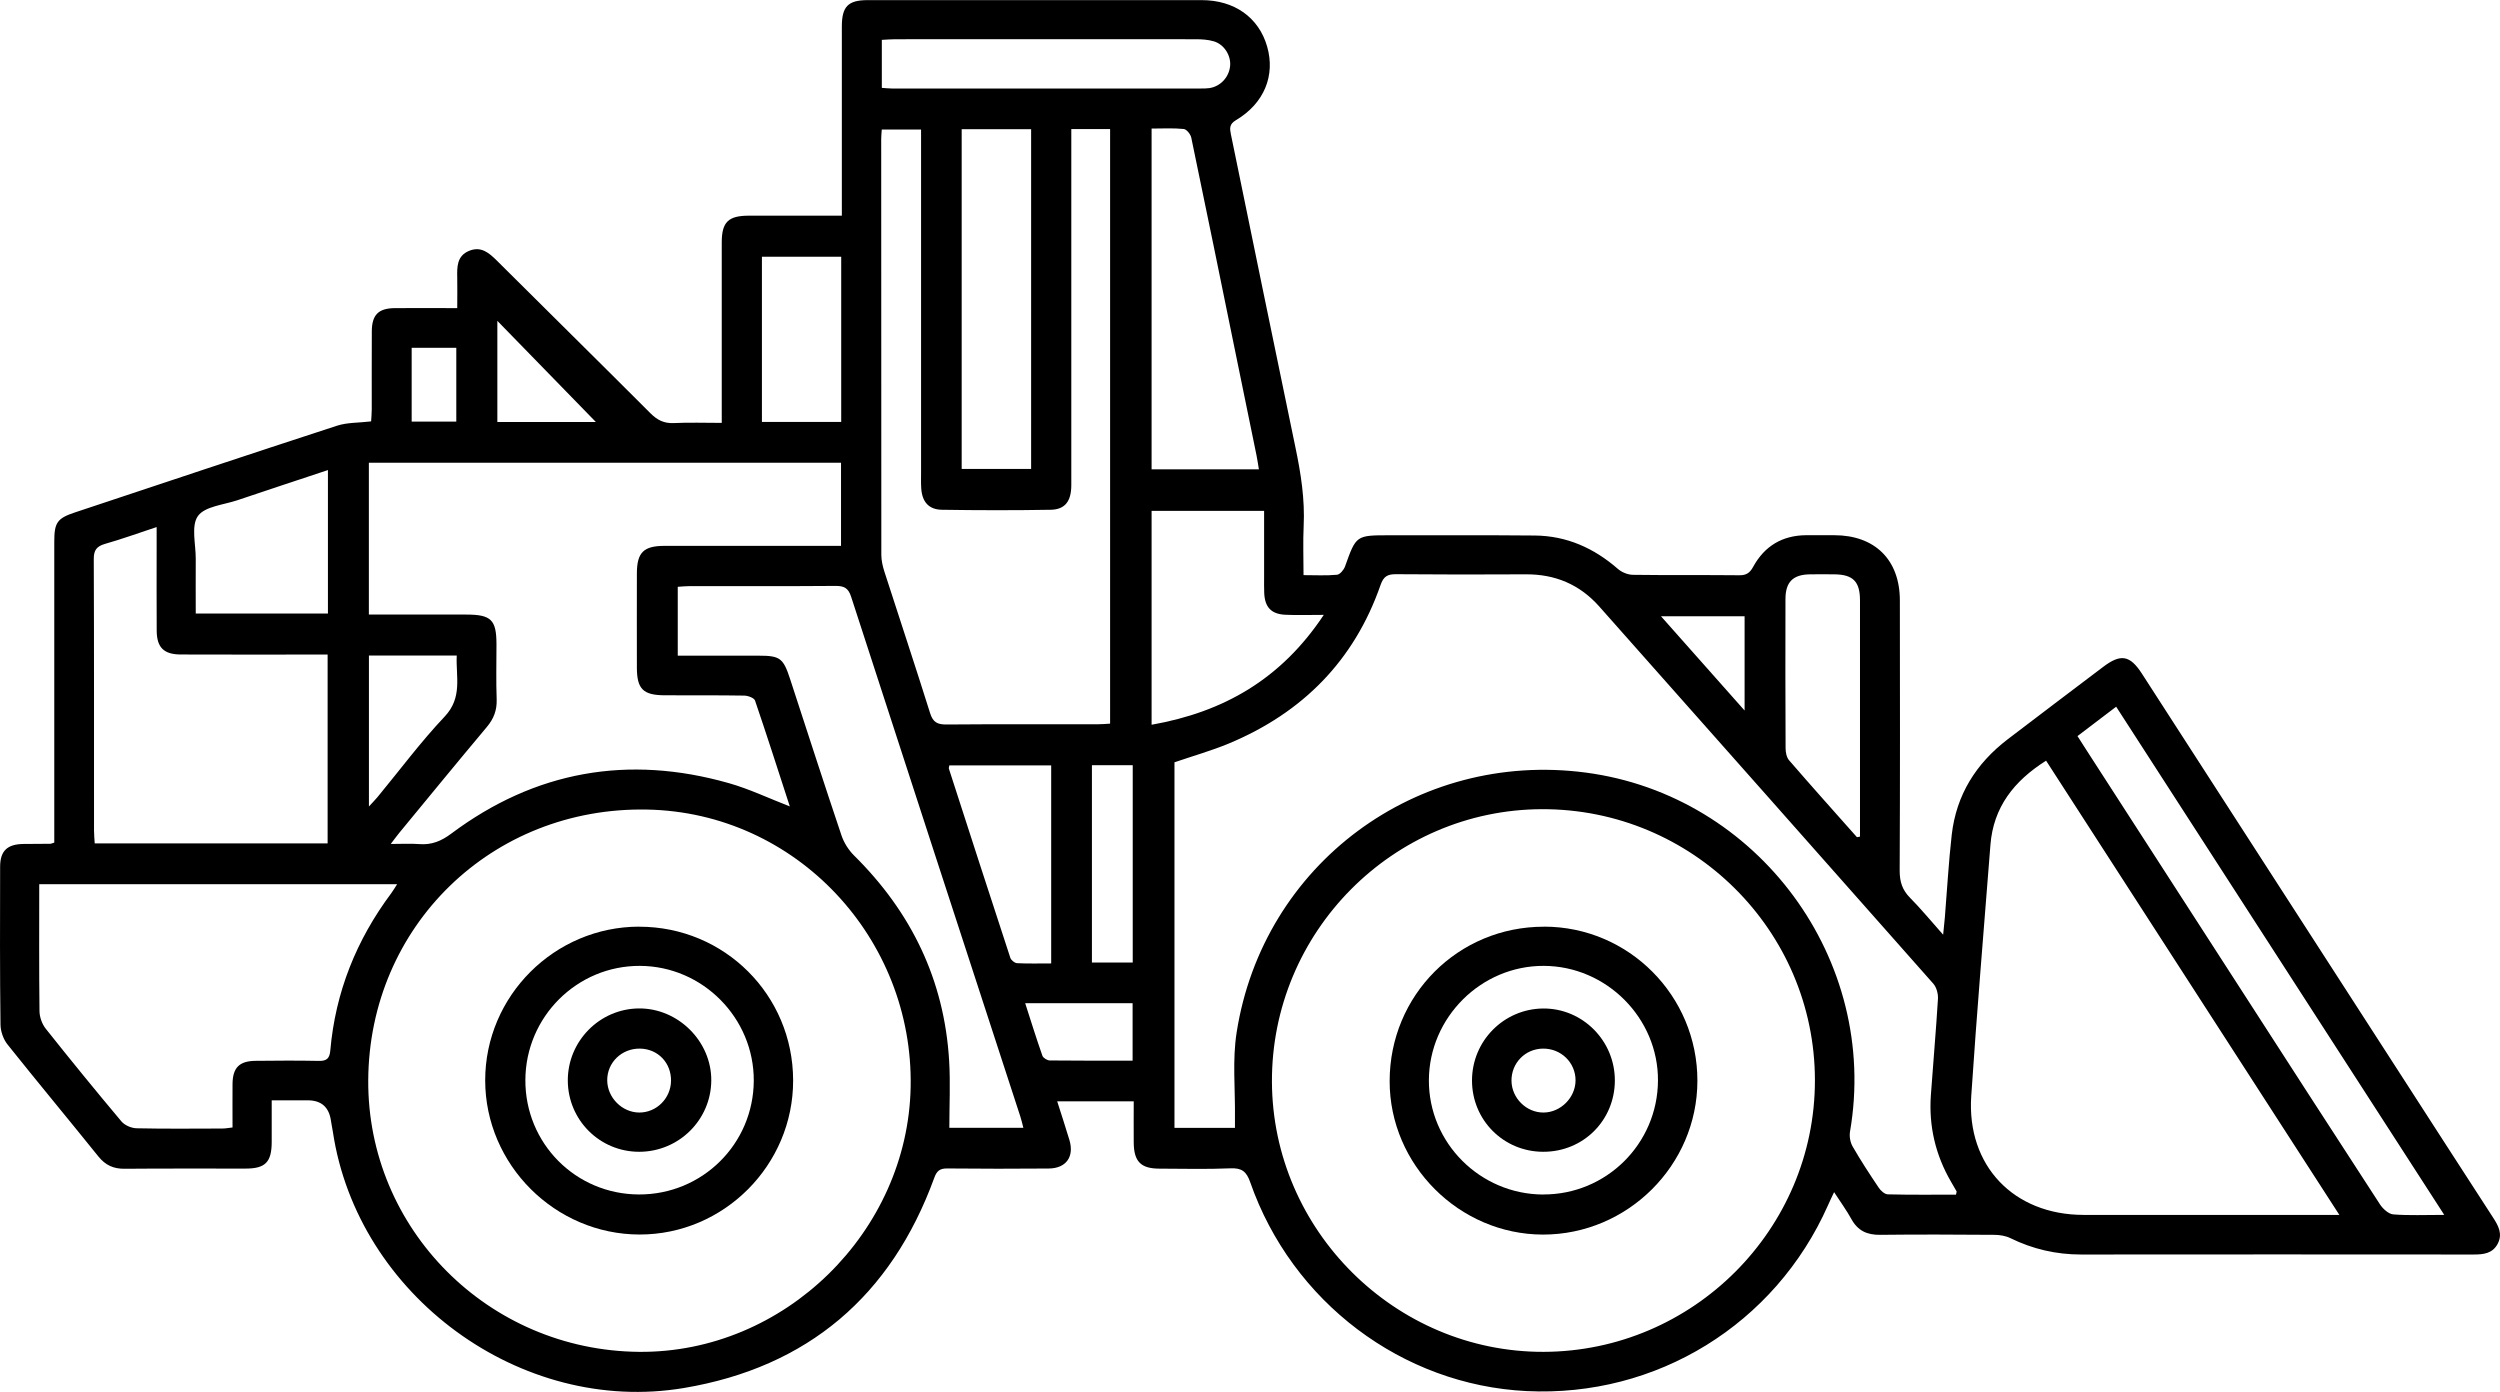
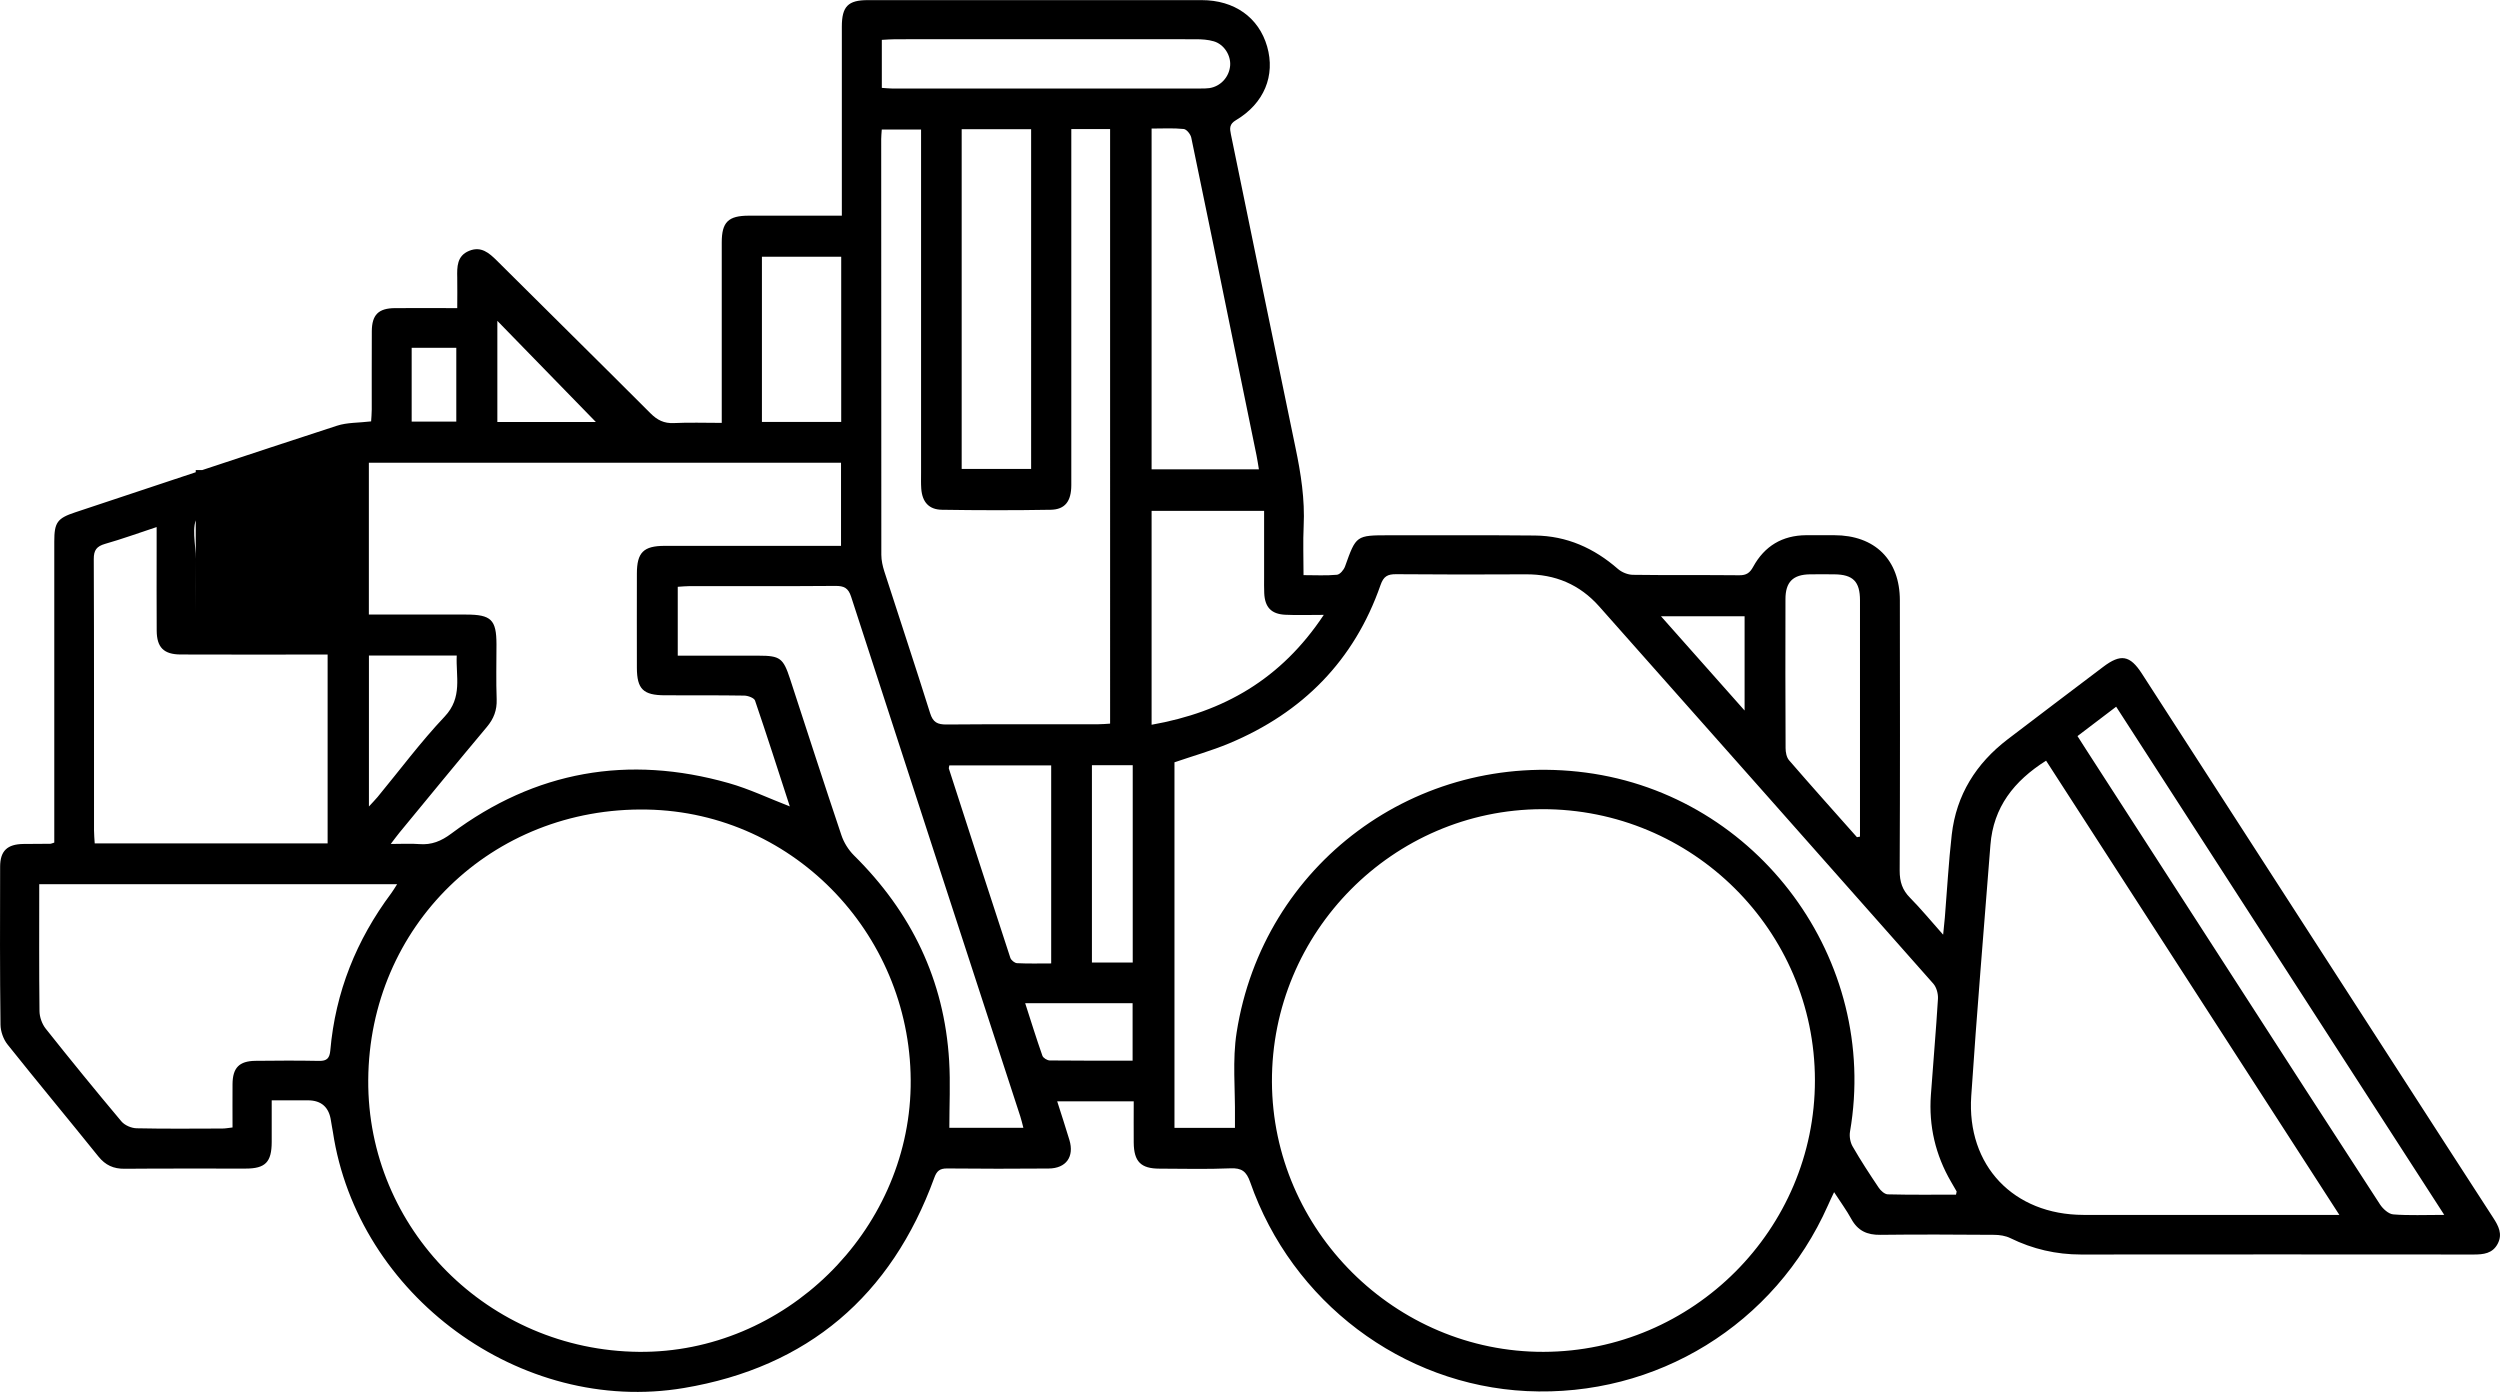
<svg xmlns="http://www.w3.org/2000/svg" id="_Слой_1" data-name="Слой 1" viewBox="0 0 398.86 222.05">
  <defs>
    <style>
      .cls-1 {
        stroke-width: 0px;
      }
    </style>
  </defs>
-   <path class="cls-1" d="m310.02,149.1c.12-1.25.21-1.99.27-2.73.36-4.4.6-8.82,1.1-13.21.73-6.34,3.88-11.35,8.91-15.2,5.06-3.87,10.15-7.7,15.23-11.55,2.82-2.14,4.29-1.89,6.2,1.07,13.71,21.24,27.42,42.47,41.12,63.71,4.97,7.7,9.93,15.4,14.92,23.09.85,1.31,1.54,2.6.72,4.16-.82,1.56-2.27,1.71-3.84,1.71-20.87-.02-41.75-.02-62.62,0-3.97,0-7.71-.86-11.28-2.61-.77-.38-1.73-.53-2.61-.53-6.05-.04-12.1-.08-18.14,0-2.12.03-3.6-.65-4.63-2.53-.77-1.4-1.73-2.71-2.75-4.28-.42.89-.72,1.5-.99,2.13-8.43,18.97-27.35,30.62-48.06,29.61-19.86-.97-37.44-14.21-44.11-33.34-.6-1.71-1.35-2.28-3.15-2.2-3.77.16-7.54.06-11.31.05-2.98,0-4.09-1.12-4.12-4.15-.02-2.14,0-4.28,0-6.59h-12.21c.67,2.11,1.34,4.13,1.95,6.17.8,2.67-.52,4.53-3.32,4.55-5.4.04-10.8.05-16.19-.01-1.18-.01-1.66.41-2.05,1.49-6.87,18.85-20.19,30.22-39.96,33.54-26.04,4.37-52.08-14.8-55.99-40.87-.09-.58-.22-1.15-.3-1.73q-.45-3.3-3.7-3.3c-1.82,0-3.63,0-5.76,0,0,2.29,0,4.47,0,6.65-.01,3.21-1.01,4.24-4.15,4.24-6.44.01-12.88-.03-19.31.03-1.78.02-3.07-.57-4.19-1.96-4.81-5.98-9.72-11.87-14.5-17.87-.67-.84-1.11-2.1-1.12-3.17C-.03,155.07,0,146.68.02,138.29c0-2.54,1.14-3.61,3.73-3.64,1.43-.02,2.86-.02,4.29-.03.12,0,.24-.07.62-.19,0-.67,0-1.42,0-2.18,0-15.28,0-30.56,0-45.85,0-3.04.47-3.71,3.34-4.66,13.92-4.63,27.82-9.28,41.77-13.82,1.62-.53,3.44-.45,5.44-.69.03-.55.1-1.23.1-1.91.01-4.16-.02-8.32.01-12.49.02-2.61,1.07-3.65,3.68-3.67,3.23-.03,6.47,0,9.95,0,0-1.77.03-3.31,0-4.85-.04-1.74-.06-3.49,1.9-4.29,1.9-.78,3.17.32,4.43,1.57,8.15,8.12,16.36,16.2,24.49,24.34,1.1,1.1,2.17,1.64,3.74,1.57,2.45-.12,4.91-.03,7.64-.03,0-.88,0-1.57,0-2.26,0-8.84,0-17.69,0-26.53,0-3.25,1.04-4.27,4.34-4.27,4.86,0,9.72,0,14.82,0,0-.94,0-1.7,0-2.46,0-9.23,0-18.47,0-27.7,0-3.22.99-4.23,4.14-4.23,17.75,0,35.51,0,53.26,0,5.23,0,9.11,2.76,10.45,7.39,1.34,4.64-.47,9.09-4.97,11.76-1.08.64-1,1.32-.81,2.25,3.43,16.66,6.83,33.32,10.3,49.97.87,4.15,1.52,8.29,1.31,12.55-.12,2.52-.02,5.05-.02,7.82,1.88,0,3.62.1,5.33-.06.48-.04,1.09-.77,1.29-1.32,1.77-4.96,1.75-4.98,7.07-4.98,7.74,0,15.48-.03,23.22.04,5.09.05,9.45,2.01,13.26,5.34.61.53,1.57.92,2.38.93,5.66.08,11.32.01,16.97.07,1.13.01,1.69-.37,2.23-1.37,1.8-3.28,4.63-4.99,8.42-5.02,1.5,0,2.99,0,4.49,0,6.5,0,10.48,3.93,10.48,10.41.02,14.37.04,28.74-.03,43.12,0,1.76.42,3.08,1.66,4.32,1.72,1.74,3.28,3.64,5.26,5.87Zm-63.75,66.58c23.85-.07,43.31-19.55,43.29-43.34-.02-23.9-19.57-43.31-43.55-43.24-23.8.07-43.17,19.63-43.08,43.49.09,23.69,19.67,43.15,43.34,43.09Zm-144.33,0c23.23.21,42.91-19.16,43.35-42.27.45-23.66-18.22-43.8-42.06-44.25-24.81-.47-44.33,18.65-44.48,43.15-.15,23.76,19.16,43.15,43.19,43.37Zm210.13-25.08c.07-.41.12-.48.09-.53-.29-.51-.58-1.01-.88-1.52-2.49-4.28-3.57-8.9-3.22-13.83.36-5.12.82-10.24,1.13-15.36.05-.8-.23-1.84-.74-2.42-17.74-20.08-35.52-40.12-53.29-60.17-3.13-3.53-7.04-5.17-11.74-5.14-6.89.04-13.79.04-20.68-.02-1.36-.01-2,.34-2.48,1.72-4.2,12.06-12.43,20.36-24.13,25.26-2.85,1.19-5.84,2.03-8.75,3.03v58.32h9.65c0-.63,0-1.13,0-1.63.06-4.54-.43-9.16.27-13.6,4.21-26.86,28.75-45,55.7-41.45,27.54,3.63,46.87,29.92,42.16,57.27-.13.75.03,1.71.41,2.37,1.29,2.25,2.72,4.43,4.17,6.59.32.48.94,1.04,1.44,1.06,3.63.09,7.27.05,10.9.05ZM58.85,98.05c.83,0,1.53,0,2.24,0,4.42,0,8.84,0,13.26,0,4.02,0,4.85.82,4.86,4.74,0,2.93-.08,5.85.03,8.78.06,1.74-.46,3.1-1.58,4.43-4.68,5.58-9.29,11.21-13.92,16.83-.42.51-.8,1.04-1.4,1.82,1.81,0,3.18-.09,4.54.02,1.98.16,3.51-.47,5.13-1.68,13.39-10,28.22-12.6,44.25-8.05,3.26.92,6.36,2.41,9.75,3.72-1.86-5.72-3.65-11.32-5.55-16.89-.14-.42-1.12-.78-1.71-.79-4.23-.07-8.45-.03-12.68-.05-3.45-.01-4.45-.99-4.46-4.39-.02-5.01,0-10.01,0-15.02,0-3.38,1.06-4.43,4.44-4.43,8.65,0,17.3,0,25.94,0,.7,0,1.39,0,2.19,0v-13.26H58.85v24.21Zm314.38,95.78c-15.79-24.45-31.27-48.44-46.79-72.47-5.14,3.25-8.41,7.43-8.88,13.45-1.04,13.35-2.17,26.69-3.06,40.05-.75,11.11,6.76,18.95,17.9,18.97,12.75.02,25.49,0,38.24,0,.69,0,1.39,0,2.6,0ZM170.92,20.59v2.56c0,18.08,0,36.16,0,54.24,0,2.57-.99,3.9-3.28,3.94-5.79.1-11.58.09-17.36,0-2.08-.03-3.14-1.23-3.3-3.36-.06-.84-.03-1.69-.03-2.54,0-17.36,0-34.73,0-52.09,0-.88,0-1.77,0-2.67h-6.27c-.04.61-.09,1.06-.09,1.51,0,22.11,0,44.22.02,66.33,0,.89.21,1.81.48,2.66,2.43,7.54,4.93,15.05,7.3,22.6.46,1.48,1.17,1.83,2.63,1.82,8.06-.07,16.13-.03,24.19-.04.63,0,1.26-.06,1.9-.1V20.59h-6.19Zm-107.55,120.48H6.26c0,6.86-.04,13.56.04,20.25.01.94.4,2.04.98,2.78,3.96,4.99,7.99,9.93,12.09,14.81.53.63,1.61,1.09,2.44,1.1,4.55.1,9.1.05,13.66.04.49,0,.99-.1,1.63-.17,0-2.39-.02-4.65,0-6.92.02-2.6,1.06-3.68,3.66-3.71,3.38-.04,6.77-.06,10.15.01,1.27.03,1.68-.46,1.79-1.67.81-9.3,4.16-17.63,9.73-25.09.3-.4.54-.83.93-1.43Zm-11.1-6.5v-30.14c-.88,0-1.64,0-2.4,0-7.02,0-14.04.02-21.05-.01-2.69-.01-3.8-1.13-3.82-3.78-.03-4.29-.01-8.58-.01-12.87,0-1.14,0-2.28,0-3.68-2.94.97-5.55,1.92-8.22,2.68-1.34.39-1.82.99-1.81,2.43.06,14.43.03,28.85.04,43.28,0,.68.07,1.37.11,2.08h37.18Zm111,45.36c-.19-.72-.31-1.28-.49-1.82-9-27.63-18.03-55.26-26.99-82.91-.45-1.4-1.14-1.73-2.5-1.72-7.74.06-15.47.03-23.21.03-.63,0-1.25.07-1.95.11v10.99c4.37,0,8.65,0,12.92,0,3.4,0,3.91.39,4.99,3.68,2.72,8.33,5.41,16.66,8.2,24.96.39,1.17,1.12,2.34,1.99,3.21,9.16,9.05,14.43,19.89,15.2,32.79.21,3.53.03,7.08.03,10.68h11.8Zm226.69,13.89c-17.58-27.24-34.9-54.05-52.34-81.07-2.16,1.64-4.14,3.15-6.17,4.69.56.88.98,1.53,1.4,2.19,7.79,12.06,15.58,24.12,23.36,36.19,7.82,12.12,15.63,24.24,23.5,36.33.46.71,1.37,1.54,2.12,1.6,2.51.2,5.05.08,8.13.08ZM183.73,20.51v54.37h17.12c-.14-.84-.24-1.54-.38-2.23-1.1-5.4-2.22-10.8-3.32-16.2-2.35-11.5-4.69-23-7.09-34.49-.11-.54-.74-1.33-1.2-1.38-1.66-.17-3.34-.07-5.12-.07Zm27.47,77.59c-2.43,0-4.29.07-6.15-.02-2.24-.11-3.25-1.21-3.35-3.45-.04-.84-.02-1.69-.02-2.53,0-3.49,0-6.98,0-10.59h-17.95v34.12c11.48-2.03,20.66-7.26,27.47-17.53Zm-57.77-77.49v54.21h11.08V20.61h-11.08Zm-12.74-6.59c.69.04,1.14.1,1.59.1,16.43,0,32.86,0,49.29,0,.45,0,.91,0,1.36-.06,1.79-.26,3.17-1.75,3.33-3.56.15-1.65-.96-3.43-2.61-3.91-.92-.27-1.92-.33-2.88-.33-15.98-.02-31.95-.01-47.93,0-.69,0-1.38.06-2.15.1v7.67Zm155.56,119.55c.17-.03.33-.06.5-.09,0-1.53,0-3.06,0-4.58,0-11.04.01-22.08,0-33.12,0-3.01-1.12-4.12-4.09-4.15-1.3-.01-2.6-.02-3.9,0-2.71.04-3.9,1.23-3.9,3.96-.02,7.92-.02,15.84.02,23.76,0,.66.15,1.48.56,1.95,3.56,4.12,7.2,8.18,10.82,12.26ZM52.31,75c-4.98,1.66-9.72,3.21-14.44,4.81-2.2.74-5.21.98-6.3,2.53-1.11,1.58-.32,4.51-.34,6.84-.02,2.9,0,5.81,0,8.71h21.09v-22.89Zm115.41,47.11h-16.26c-.04.28-.11.42-.07.53,3.25,10.06,6.5,20.12,9.8,30.17.12.38.69.84,1.07.86,1.79.09,3.58.04,5.45.04v-31.6Zm-33.51-81.15h-12.65v26.36h12.65v-26.36Zm-75.35,87.71c.61-.67,1.01-1.07,1.37-1.5,3.55-4.3,6.89-8.8,10.71-12.84,2.9-3.07,1.77-6.4,1.93-9.74h-14.01v24.09Zm115.35-6.59v31.49h6.51v-31.49h-6.51Zm6.49,47.15v-9.18h-17.14c.93,2.89,1.79,5.66,2.75,8.39.12.35.76.74,1.16.75,4.34.05,8.69.03,13.23.03Zm-85.63-101.9c-5.09-5.23-10.46-10.75-15.72-16.14v16.14h15.72Zm183.27,46.03v-15.04h-13.34c4.51,5.09,8.76,9.88,13.34,15.04Zm-212.66-46.1h7.12v-11.77h-7.12v11.77Z" />
-   <path class="cls-1" d="m246.33,147.84c13.53,0,24.5,11.04,24.48,24.61-.02,13.47-11.15,24.53-24.64,24.52-13.37-.02-24.47-11.13-24.46-24.48.01-13.73,10.93-24.65,24.62-24.64Zm-.13,42.73c10.07.04,18.26-8.08,18.32-18.16.06-9.96-8.21-18.28-18.22-18.31-9.98-.04-18.28,8.21-18.33,18.22-.05,10.01,8.16,18.22,18.23,18.26Z" />
-   <path class="cls-1" d="m101.99,147.85c13.6,0,24.52,10.89,24.55,24.5.03,13.52-11.04,24.63-24.51,24.61-13.47-.02-24.6-11.13-24.62-24.58-.01-13.48,11.05-24.53,24.58-24.54Zm-.05,42.72c10.11.03,18.26-8.05,18.32-18.13.05-10.02-8.15-18.3-18.16-18.34-10.03-.04-18.23,8.11-18.28,18.19-.05,10.12,8.01,18.25,18.12,18.28Z" />
-   <path class="cls-1" d="m246.22,183.76c-6.33,0-11.37-5.05-11.37-11.37,0-6.3,5.05-11.42,11.33-11.49,6.31-.06,11.5,5.16,11.46,11.54-.04,6.34-5.06,11.33-11.41,11.32Zm-5.07-11.32c.03,2.76,2.38,5.08,5.12,5.06,2.73-.02,5.08-2.38,5.1-5.11.01-2.87-2.33-5.14-5.24-5.09-2.82.05-5.01,2.32-4.98,5.14Z" />
-   <path class="cls-1" d="m102.01,183.76c-6.3.02-11.39-5.04-11.42-11.35-.03-6.28,5.06-11.46,11.32-11.52,6.28-.06,11.62,5.26,11.57,11.51-.05,6.27-5.17,11.34-11.47,11.36Zm5.05-11.32c.03-2.88-2.09-5.09-4.94-5.14-2.92-.05-5.27,2.22-5.24,5.08.03,2.75,2.36,5.09,5.09,5.12,2.76.02,5.05-2.25,5.09-5.06Z" />
+   <path class="cls-1" d="m310.02,149.1c.12-1.25.21-1.99.27-2.73.36-4.4.6-8.82,1.1-13.21.73-6.34,3.88-11.35,8.91-15.2,5.06-3.87,10.15-7.7,15.23-11.55,2.82-2.14,4.29-1.89,6.2,1.07,13.71,21.24,27.42,42.47,41.12,63.71,4.97,7.7,9.93,15.4,14.92,23.09.85,1.31,1.54,2.6.72,4.16-.82,1.56-2.27,1.71-3.84,1.71-20.87-.02-41.75-.02-62.62,0-3.97,0-7.71-.86-11.28-2.61-.77-.38-1.73-.53-2.61-.53-6.05-.04-12.1-.08-18.14,0-2.12.03-3.6-.65-4.63-2.53-.77-1.4-1.73-2.71-2.75-4.28-.42.89-.72,1.5-.99,2.13-8.43,18.97-27.35,30.62-48.06,29.61-19.86-.97-37.44-14.21-44.11-33.34-.6-1.71-1.35-2.28-3.15-2.2-3.77.16-7.54.06-11.31.05-2.98,0-4.09-1.12-4.12-4.15-.02-2.14,0-4.28,0-6.59h-12.21c.67,2.11,1.34,4.13,1.95,6.17.8,2.67-.52,4.53-3.32,4.55-5.4.04-10.8.05-16.19-.01-1.18-.01-1.66.41-2.05,1.49-6.87,18.85-20.19,30.22-39.96,33.54-26.04,4.37-52.08-14.8-55.99-40.87-.09-.58-.22-1.15-.3-1.73q-.45-3.3-3.7-3.3c-1.82,0-3.63,0-5.76,0,0,2.29,0,4.47,0,6.65-.01,3.21-1.01,4.24-4.15,4.24-6.44.01-12.88-.03-19.31.03-1.78.02-3.07-.57-4.19-1.96-4.81-5.98-9.72-11.87-14.5-17.87-.67-.84-1.11-2.1-1.12-3.17C-.03,155.07,0,146.68.02,138.29c0-2.54,1.14-3.61,3.73-3.64,1.43-.02,2.86-.02,4.29-.03.12,0,.24-.07.62-.19,0-.67,0-1.42,0-2.18,0-15.28,0-30.56,0-45.85,0-3.04.47-3.71,3.34-4.66,13.92-4.63,27.82-9.28,41.77-13.82,1.62-.53,3.44-.45,5.44-.69.03-.55.1-1.23.1-1.91.01-4.16-.02-8.32.01-12.49.02-2.61,1.07-3.65,3.68-3.67,3.23-.03,6.47,0,9.95,0,0-1.77.03-3.31,0-4.85-.04-1.74-.06-3.49,1.9-4.29,1.9-.78,3.17.32,4.43,1.57,8.15,8.12,16.36,16.2,24.49,24.34,1.1,1.1,2.17,1.64,3.74,1.57,2.45-.12,4.91-.03,7.64-.03,0-.88,0-1.57,0-2.26,0-8.84,0-17.69,0-26.53,0-3.25,1.04-4.27,4.34-4.27,4.86,0,9.72,0,14.82,0,0-.94,0-1.7,0-2.46,0-9.23,0-18.47,0-27.7,0-3.22.99-4.23,4.14-4.23,17.75,0,35.51,0,53.26,0,5.23,0,9.11,2.76,10.45,7.39,1.34,4.64-.47,9.09-4.97,11.76-1.08.64-1,1.32-.81,2.25,3.43,16.66,6.83,33.32,10.3,49.97.87,4.15,1.52,8.29,1.31,12.55-.12,2.52-.02,5.05-.02,7.82,1.88,0,3.62.1,5.33-.06.48-.04,1.09-.77,1.29-1.32,1.77-4.96,1.75-4.98,7.07-4.98,7.74,0,15.48-.03,23.22.04,5.09.05,9.45,2.01,13.26,5.34.61.53,1.57.92,2.38.93,5.66.08,11.32.01,16.97.07,1.13.01,1.69-.37,2.23-1.37,1.8-3.28,4.63-4.99,8.42-5.02,1.5,0,2.99,0,4.49,0,6.5,0,10.48,3.93,10.48,10.41.02,14.37.04,28.74-.03,43.12,0,1.76.42,3.08,1.66,4.32,1.72,1.74,3.28,3.64,5.26,5.87Zm-63.75,66.58c23.85-.07,43.31-19.55,43.29-43.34-.02-23.9-19.57-43.31-43.55-43.24-23.8.07-43.17,19.63-43.08,43.49.09,23.69,19.67,43.15,43.34,43.09Zm-144.33,0c23.23.21,42.91-19.16,43.35-42.27.45-23.66-18.22-43.8-42.06-44.25-24.81-.47-44.33,18.65-44.48,43.15-.15,23.76,19.16,43.15,43.19,43.37Zm210.13-25.08c.07-.41.12-.48.09-.53-.29-.51-.58-1.01-.88-1.52-2.49-4.28-3.57-8.9-3.22-13.83.36-5.12.82-10.24,1.13-15.36.05-.8-.23-1.84-.74-2.42-17.74-20.08-35.52-40.12-53.29-60.17-3.13-3.53-7.04-5.17-11.74-5.14-6.89.04-13.79.04-20.68-.02-1.36-.01-2,.34-2.48,1.72-4.2,12.06-12.43,20.36-24.13,25.26-2.85,1.19-5.84,2.03-8.75,3.03v58.32h9.65c0-.63,0-1.13,0-1.63.06-4.54-.43-9.16.27-13.6,4.21-26.86,28.75-45,55.7-41.45,27.54,3.63,46.87,29.92,42.16,57.27-.13.75.03,1.71.41,2.37,1.29,2.25,2.72,4.43,4.17,6.59.32.48.94,1.04,1.44,1.06,3.63.09,7.27.05,10.9.05ZM58.85,98.05c.83,0,1.53,0,2.24,0,4.42,0,8.84,0,13.26,0,4.02,0,4.85.82,4.86,4.74,0,2.93-.08,5.85.03,8.78.06,1.74-.46,3.1-1.58,4.43-4.68,5.58-9.29,11.21-13.92,16.83-.42.51-.8,1.04-1.4,1.82,1.81,0,3.18-.09,4.54.02,1.98.16,3.51-.47,5.13-1.68,13.39-10,28.22-12.6,44.25-8.05,3.26.92,6.36,2.41,9.75,3.72-1.86-5.72-3.65-11.32-5.55-16.89-.14-.42-1.12-.78-1.71-.79-4.23-.07-8.45-.03-12.68-.05-3.45-.01-4.45-.99-4.46-4.39-.02-5.01,0-10.01,0-15.02,0-3.38,1.06-4.43,4.44-4.43,8.65,0,17.3,0,25.94,0,.7,0,1.39,0,2.19,0v-13.26H58.85v24.21Zm314.38,95.78c-15.79-24.45-31.27-48.44-46.79-72.47-5.14,3.25-8.41,7.43-8.88,13.45-1.04,13.35-2.17,26.69-3.06,40.05-.75,11.11,6.76,18.95,17.9,18.97,12.75.02,25.49,0,38.24,0,.69,0,1.39,0,2.6,0ZM170.92,20.59v2.56c0,18.08,0,36.16,0,54.24,0,2.57-.99,3.9-3.28,3.94-5.79.1-11.58.09-17.36,0-2.08-.03-3.14-1.23-3.3-3.36-.06-.84-.03-1.69-.03-2.54,0-17.36,0-34.73,0-52.09,0-.88,0-1.77,0-2.67h-6.27c-.04.61-.09,1.06-.09,1.51,0,22.11,0,44.22.02,66.33,0,.89.21,1.81.48,2.66,2.43,7.54,4.93,15.05,7.3,22.6.46,1.48,1.17,1.83,2.63,1.82,8.06-.07,16.13-.03,24.19-.04.63,0,1.26-.06,1.9-.1V20.59h-6.19Zm-107.55,120.48H6.26c0,6.86-.04,13.56.04,20.25.01.94.4,2.04.98,2.78,3.96,4.99,7.99,9.93,12.09,14.81.53.63,1.61,1.09,2.44,1.1,4.55.1,9.1.05,13.66.04.49,0,.99-.1,1.63-.17,0-2.39-.02-4.65,0-6.92.02-2.6,1.06-3.68,3.66-3.71,3.38-.04,6.77-.06,10.15.01,1.27.03,1.68-.46,1.79-1.67.81-9.3,4.16-17.63,9.73-25.09.3-.4.54-.83.93-1.43Zm-11.1-6.5v-30.14c-.88,0-1.64,0-2.4,0-7.02,0-14.04.02-21.05-.01-2.69-.01-3.8-1.13-3.82-3.78-.03-4.29-.01-8.58-.01-12.87,0-1.14,0-2.28,0-3.68-2.94.97-5.55,1.92-8.22,2.68-1.34.39-1.82.99-1.81,2.43.06,14.43.03,28.85.04,43.28,0,.68.07,1.37.11,2.08h37.18Zm111,45.36c-.19-.72-.31-1.28-.49-1.82-9-27.63-18.03-55.26-26.99-82.91-.45-1.4-1.14-1.73-2.5-1.72-7.74.06-15.47.03-23.21.03-.63,0-1.25.07-1.95.11v10.99c4.37,0,8.65,0,12.92,0,3.4,0,3.91.39,4.99,3.68,2.72,8.33,5.41,16.66,8.2,24.96.39,1.17,1.12,2.34,1.99,3.21,9.16,9.05,14.43,19.89,15.2,32.79.21,3.53.03,7.08.03,10.68h11.8Zm226.69,13.89c-17.58-27.24-34.9-54.05-52.34-81.07-2.16,1.64-4.14,3.15-6.17,4.69.56.88.98,1.53,1.4,2.19,7.79,12.06,15.58,24.12,23.36,36.19,7.82,12.12,15.63,24.24,23.5,36.33.46.71,1.37,1.54,2.12,1.6,2.51.2,5.05.08,8.13.08ZM183.73,20.51v54.37h17.12c-.14-.84-.24-1.54-.38-2.23-1.1-5.4-2.22-10.8-3.32-16.2-2.35-11.5-4.69-23-7.09-34.49-.11-.54-.74-1.33-1.2-1.38-1.66-.17-3.34-.07-5.12-.07Zm27.47,77.59c-2.43,0-4.29.07-6.15-.02-2.24-.11-3.25-1.21-3.35-3.45-.04-.84-.02-1.69-.02-2.53,0-3.49,0-6.98,0-10.59h-17.95v34.12c11.48-2.03,20.66-7.26,27.47-17.53Zm-57.77-77.49v54.21h11.08V20.61h-11.08Zm-12.74-6.59c.69.04,1.14.1,1.59.1,16.43,0,32.86,0,49.29,0,.45,0,.91,0,1.36-.06,1.79-.26,3.17-1.75,3.33-3.56.15-1.65-.96-3.43-2.61-3.91-.92-.27-1.92-.33-2.88-.33-15.98-.02-31.95-.01-47.93,0-.69,0-1.38.06-2.15.1v7.67Zm155.56,119.55c.17-.03.33-.06.5-.09,0-1.53,0-3.06,0-4.58,0-11.04.01-22.08,0-33.12,0-3.01-1.12-4.12-4.09-4.15-1.3-.01-2.6-.02-3.9,0-2.71.04-3.9,1.23-3.9,3.96-.02,7.92-.02,15.84.02,23.76,0,.66.15,1.48.56,1.95,3.56,4.12,7.2,8.18,10.82,12.26ZM52.31,75c-4.98,1.66-9.72,3.21-14.44,4.81-2.2.74-5.21.98-6.3,2.53-1.11,1.58-.32,4.51-.34,6.84-.02,2.9,0,5.81,0,8.71v-22.89Zm115.41,47.11h-16.26c-.04.28-.11.42-.07.53,3.25,10.06,6.5,20.12,9.8,30.17.12.38.69.84,1.07.86,1.79.09,3.58.04,5.45.04v-31.6Zm-33.51-81.15h-12.65v26.36h12.65v-26.36Zm-75.35,87.71c.61-.67,1.01-1.07,1.37-1.5,3.55-4.3,6.89-8.8,10.71-12.84,2.9-3.07,1.77-6.4,1.93-9.74h-14.01v24.09Zm115.35-6.59v31.49h6.51v-31.49h-6.51Zm6.49,47.15v-9.18h-17.14c.93,2.89,1.79,5.66,2.75,8.39.12.35.76.74,1.16.75,4.34.05,8.69.03,13.23.03Zm-85.63-101.9c-5.09-5.23-10.46-10.75-15.72-16.14v16.14h15.72Zm183.27,46.03v-15.04h-13.34c4.51,5.09,8.76,9.88,13.34,15.04Zm-212.66-46.1h7.12v-11.77h-7.12v11.77Z" />
</svg>